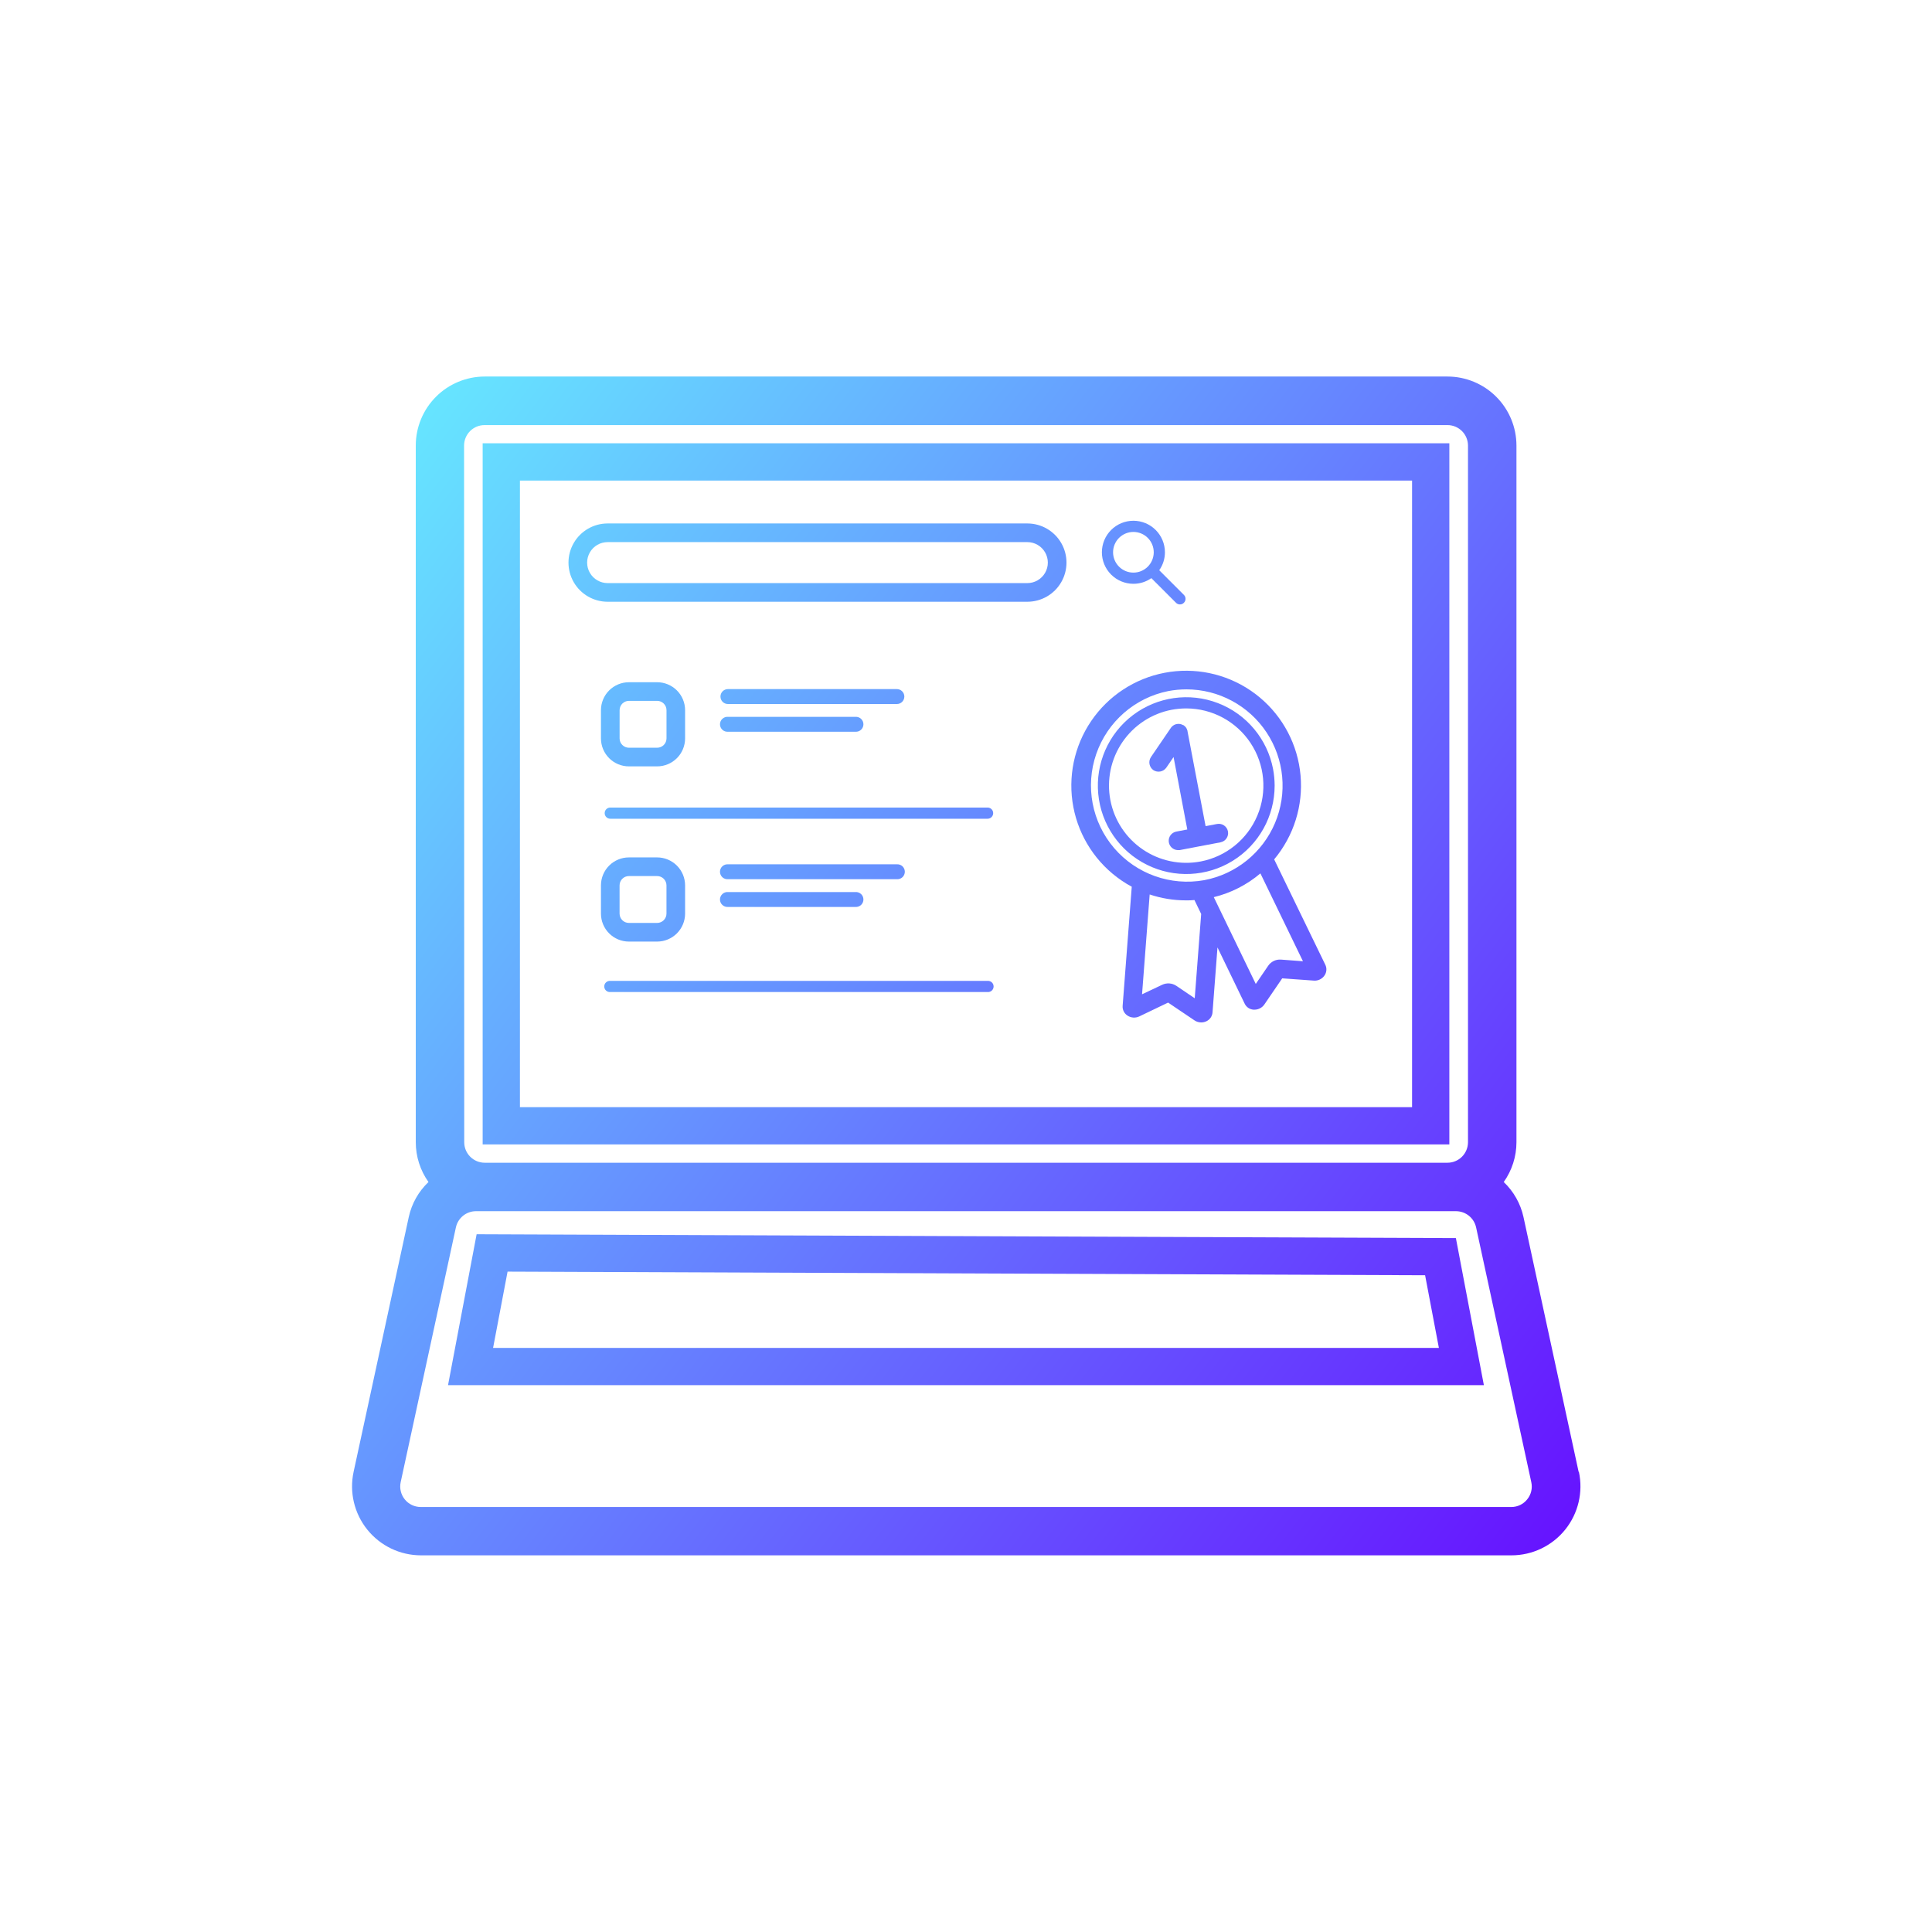
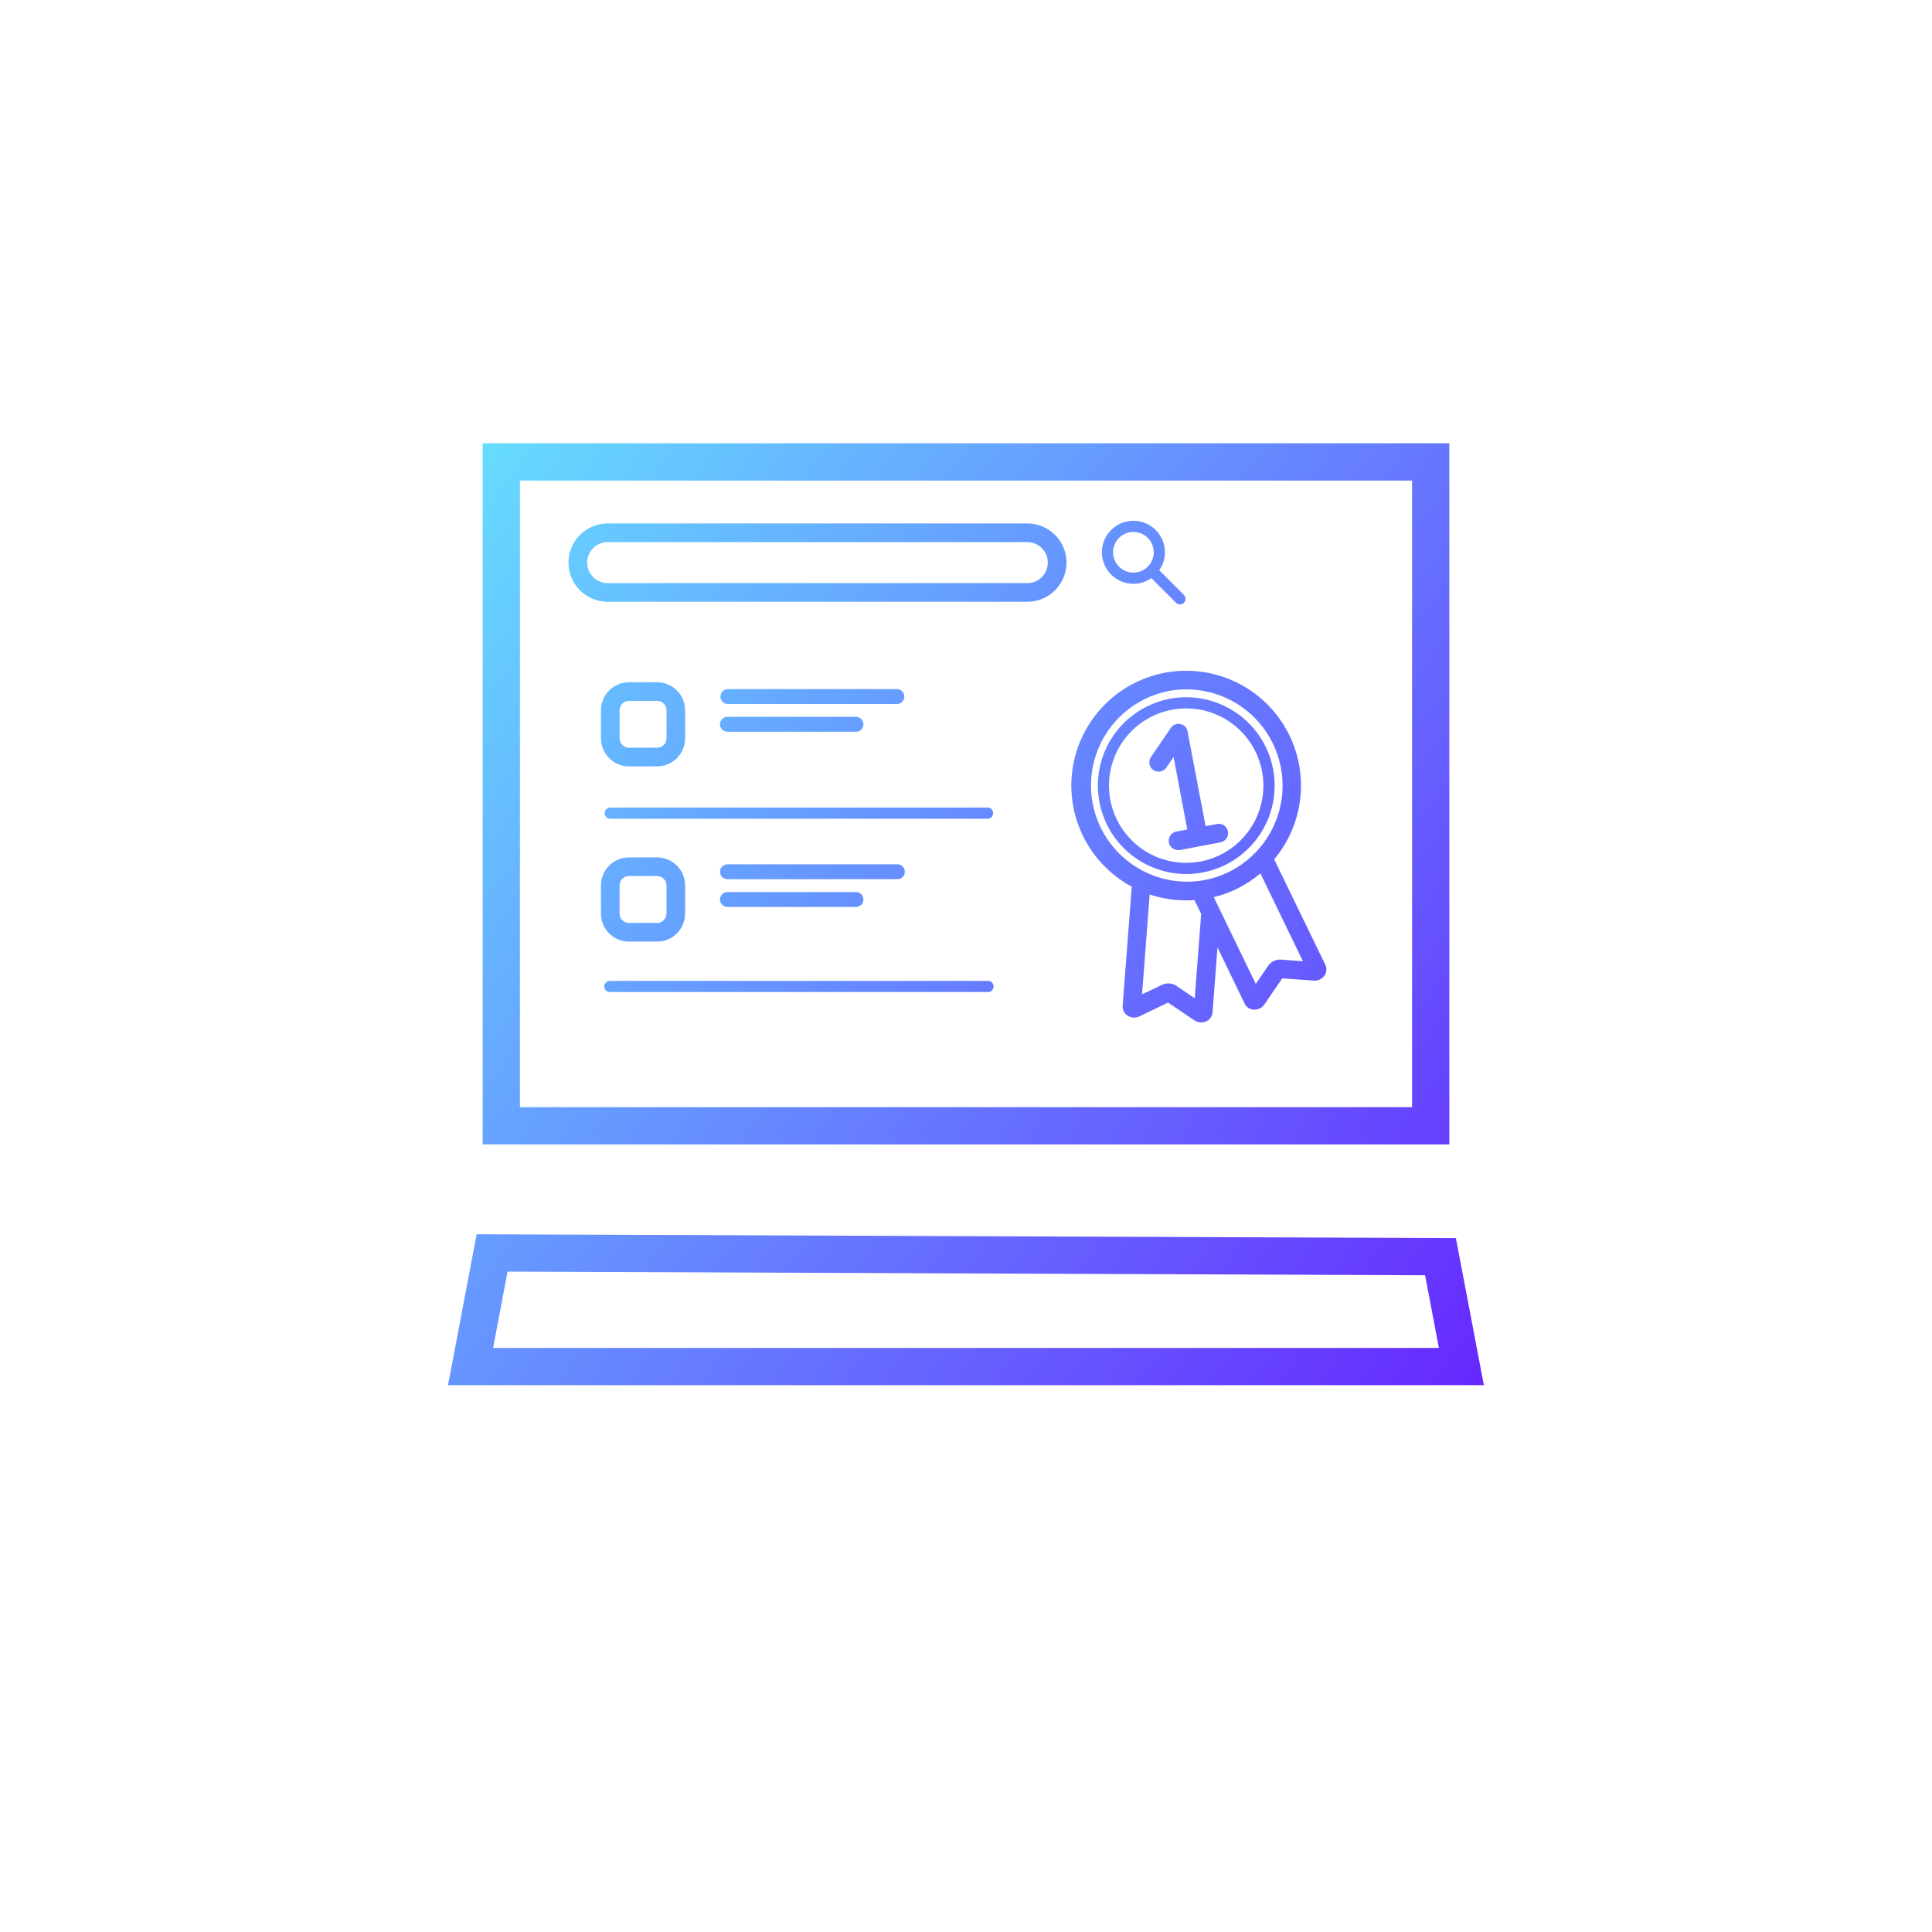
<svg xmlns="http://www.w3.org/2000/svg" viewBox="0 0 608.03 608.03">
  <defs>
    <clipPath id="clip-path">
      <path d="M496.82,463.23,479.46,383a21.58,21.58,0,0,0-6.21-11,21.64,21.64,0,0,0,4-12.52V140.2a21.73,21.73,0,0,0-21.7-21.7h-303a21.72,21.72,0,0,0-21.7,21.7V359.48a21.63,21.63,0,0,0,4,12.52,21.49,21.49,0,0,0-6.2,11l-17.36,80.19a21.7,21.7,0,0,0,21.2,26.3h343.2a21.71,21.71,0,0,0,21.21-26.3Zm-350.77-323a6.45,6.45,0,0,1,6.45-6.45h303A6.46,6.46,0,0,1,462,140.2V359.48a6.46,6.46,0,0,1-6.45,6.45h-303a6.45,6.45,0,0,1-6.45-6.45ZM480.63,471.88a6.37,6.37,0,0,1-5,2.4H132.41a6.46,6.46,0,0,1-6.31-7.82l17.38-80.19a6.47,6.47,0,0,1,6.29-5.09H458.25a6.49,6.49,0,0,1,6.3,5.09l17.37,80.19A6.35,6.35,0,0,1,480.63,471.88Z" style="fill:none" />
    </clipPath>
    <linearGradient id="Dégradé_sans_nom_16" x1="112.28" y1="-60.14" x2="597.83" y2="306.46" gradientTransform="translate(-51.04 180.85)" gradientUnits="userSpaceOnUse">
      <stop offset="0" stop-color="#6ff" />
      <stop offset="1" stop-color="#60f" />
    </linearGradient>
    <clipPath id="clip-path-2">
      <path d="M151.9,139.51V360.17H456.13V139.51ZM444.4,348.44H163.63V151.24H444.4Z" style="fill:none" />
    </clipPath>
    <clipPath id="clip-path-3">
      <path d="M467,435.94H141l9-47.5,308.19,1.21ZM155.18,424.21H452.84l-4.34-22.87L159.74,400.2Z" style="fill:none" />
    </clipPath>
    <clipPath id="clip-path-4">
      <path d="M323.32,189.38H191.23a12.32,12.32,0,1,1,0-24.64H323.32a12.32,12.32,0,0,1,0,24.64ZM191.23,170.61a6.45,6.45,0,1,0,0,12.9H323.32a6.45,6.45,0,0,0,0-12.9Z" style="fill:none" />
    </clipPath>
    <clipPath id="clip-path-5">
      <path d="M206.81,241.19h-8.89a8.8,8.8,0,0,1-8.79-8.8V223.5a8.8,8.8,0,0,1,8.79-8.79h8.89a8.8,8.8,0,0,1,8.8,8.79v8.89A8.81,8.81,0,0,1,206.81,241.19Zm-8.89-20.62A2.94,2.94,0,0,0,195,223.5v8.89a2.93,2.93,0,0,0,2.93,2.93h8.89a2.94,2.94,0,0,0,2.94-2.93V223.5a2.94,2.94,0,0,0-2.94-2.93Z" style="fill:none" />
    </clipPath>
    <clipPath id="clip-path-6">
      <path d="M206.81,296.33h-8.89a8.8,8.8,0,0,1-8.79-8.8v-8.89a8.8,8.8,0,0,1,8.79-8.8h8.89a8.81,8.81,0,0,1,8.8,8.8v8.89A8.81,8.81,0,0,1,206.81,296.33Zm-8.89-20.62a2.93,2.93,0,0,0-2.93,2.93v8.89a2.93,2.93,0,0,0,2.93,2.93h8.89a2.94,2.94,0,0,0,2.94-2.93v-8.89a2.94,2.94,0,0,0-2.94-2.93Z" style="fill:none" />
    </clipPath>
    <clipPath id="clip-path-7">
      <path d="M282.26,221.57H229.09a2.35,2.35,0,0,1,0-4.7h53.17a2.35,2.35,0,1,1,0,4.7Z" style="fill:none" />
    </clipPath>
    <clipPath id="clip-path-8">
      <path d="M310.81,257.67H192.06a1.76,1.76,0,1,1,0-3.52H310.81a1.76,1.76,0,0,1,0,3.52Z" style="fill:none" />
    </clipPath>
    <clipPath id="clip-path-9">
      <path d="M310.81,312.21H192.06a1.76,1.76,0,1,1,0-3.51H310.81a1.76,1.76,0,1,1,0,3.51Z" style="fill:none" />
    </clipPath>
    <clipPath id="clip-path-10">
      <path d="M269.23,230.29H229.09a2.35,2.35,0,1,1,0-4.69h40.14a2.35,2.35,0,1,1,0,4.69Z" style="fill:none" />
    </clipPath>
    <clipPath id="clip-path-11">
      <path d="M282.26,276.7H229.09a2.35,2.35,0,1,1,0-4.69h53.17a2.35,2.35,0,1,1,0,4.69Z" style="fill:none" />
    </clipPath>
    <clipPath id="clip-path-12">
      <path d="M269.23,285.43H229.09a2.35,2.35,0,1,1,0-4.69h40.14a2.35,2.35,0,1,1,0,4.69Z" style="fill:none" />
    </clipPath>
    <clipPath id="clip-path-13">
      <path d="M372.59,187.22l-7.76-7.76a9.76,9.76,0,0,0,1.79-5.65,9.92,9.92,0,1,0-9.93,9.92,9.81,9.81,0,0,0,5.66-1.78l7.75,7.75a1.71,1.71,0,0,0,1.24.52,1.68,1.68,0,0,0,1.25-.52A1.74,1.74,0,0,0,372.59,187.22ZM350.3,173.81a6.4,6.4,0,1,1,6.39,6.4A6.4,6.4,0,0,1,350.3,173.81Z" style="fill:none" />
    </clipPath>
    <clipPath id="clip-path-14">
      <path d="M417.11,303.65,401,270.46a35,35,0,0,0,2.17-2.88A36.14,36.14,0,1,0,353,277.13c1,.7,2.1,1.35,3.18,1.93l-2.87,37.53a3.33,3.33,0,0,0,1.48,3,3.77,3.77,0,0,0,3.74.3l9.09-4.36,8.32,5.61a3.77,3.77,0,0,0,2.1.63,3.64,3.64,0,0,0,1.64-.37,3.35,3.35,0,0,0,1.92-2.77l1.56-20.46,8.57,17.72a3.31,3.31,0,0,0,2.8,1.87h.28a3.79,3.79,0,0,0,3.1-1.63l5.62-8.23,9.95.71a3.7,3.7,0,0,0,3.37-1.63A3.33,3.33,0,0,0,417.11,303.65ZM376,314.17l-5.81-3.93a4.55,4.55,0,0,0-4.43-.32l-6.34,3,2.4-31.42a35.83,35.83,0,0,0,11.4,1.86c.9,0,1.79,0,2.69-.1l2.12,4.38ZM379,277a30.29,30.29,0,0,1-11.32-59.51,30.85,30.85,0,0,1,5.72-.54A30.29,30.29,0,0,1,379,277Zm24.13,25a4.48,4.48,0,0,0-4,1.92l-3.92,5.74L382,282.35a35.92,35.92,0,0,0,14.67-7.48l13.39,27.65Z" style="fill:none" />
    </clipPath>
    <clipPath id="clip-path-15">
      <path d="M400.66,242.05a27.82,27.82,0,1,0,.49,5.2A28.94,28.94,0,0,0,400.66,242.05Zm-22.8,29.07a24.3,24.3,0,0,1-9.08-47.75,25.29,25.29,0,0,1,4.56-.42,24.3,24.3,0,0,1,4.52,48.17Z" style="fill:none" />
    </clipPath>
    <clipPath id="clip-path-16">
      <path d="M384.12,265.09l-6.48,1.23-.27.05-6.12,1.17a2.56,2.56,0,0,1-.55,0,2.94,2.94,0,0,1-.54-5.82l3.5-.67-4.32-22.8-2.28,3.34a3,3,0,0,1-4.08.78,3,3,0,0,1-.78-4.08l6.14-9,.13-.19a3.15,3.15,0,0,1,.22-.29,2.47,2.47,0,0,1,.28-.28,2.43,2.43,0,0,1,.46-.33l.2-.1a1.56,1.56,0,0,1,.47-.17l.24-.06a2.81,2.81,0,0,1,1.64.16,1.37,1.37,0,0,1,.32.16s.06,0,.1,0l.14.09.17.14a1,1,0,0,1,.16.12,1.29,1.29,0,0,1,.16.17,2.15,2.15,0,0,1,.4.55.84.84,0,0,1,.11.21.08.08,0,0,1,0,.05,1.62,1.62,0,0,1,.13.33,1.17,1.17,0,0,1,.06.2s0,.07,0,.1L379.42,260l3.61-.68a2.93,2.93,0,0,1,1.09,5.76Z" style="fill:none" />
    </clipPath>
  </defs>
  <g id="Icons_services" data-name="Icons services">
    <g id="Référencement_V2" data-name="Référencement V2">
      <g style="clip-path:url(#clip-path)">
-         <rect x="86.83" y="86.83" width="434.37" height="434.37" style="fill:url(#Dégradé_sans_nom_16)" />
-       </g>
+         </g>
      <g style="clip-path:url(#clip-path-2)">
        <rect x="86.83" y="86.83" width="434.37" height="434.37" style="fill:url(#Dégradé_sans_nom_16)" />
      </g>
      <g style="clip-path:url(#clip-path-3)">
        <rect x="86.83" y="86.83" width="434.37" height="434.37" style="fill:url(#Dégradé_sans_nom_16)" />
      </g>
      <g style="clip-path:url(#clip-path-4)">
        <rect x="86.83" y="86.83" width="434.37" height="434.37" style="fill:url(#Dégradé_sans_nom_16)" />
      </g>
      <g style="clip-path:url(#clip-path-5)">
        <rect x="86.83" y="86.83" width="434.37" height="434.37" style="fill:url(#Dégradé_sans_nom_16)" />
      </g>
      <g style="clip-path:url(#clip-path-6)">
        <rect x="86.83" y="86.83" width="434.37" height="434.37" style="fill:url(#Dégradé_sans_nom_16)" />
      </g>
      <g style="clip-path:url(#clip-path-7)">
        <rect x="86.83" y="86.83" width="434.37" height="434.37" style="fill:url(#Dégradé_sans_nom_16)" />
      </g>
      <g style="clip-path:url(#clip-path-8)">
        <rect x="86.83" y="86.83" width="434.37" height="434.37" style="fill:url(#Dégradé_sans_nom_16)" />
      </g>
      <g style="clip-path:url(#clip-path-9)">
        <rect x="86.83" y="86.83" width="434.37" height="434.37" style="fill:url(#Dégradé_sans_nom_16)" />
      </g>
      <g style="clip-path:url(#clip-path-10)">
        <rect x="86.83" y="86.83" width="434.37" height="434.37" style="fill:url(#Dégradé_sans_nom_16)" />
      </g>
      <g style="clip-path:url(#clip-path-11)">
        <rect x="86.83" y="86.83" width="434.37" height="434.37" style="fill:url(#Dégradé_sans_nom_16)" />
      </g>
      <g style="clip-path:url(#clip-path-12)">
        <rect x="86.83" y="86.83" width="434.37" height="434.37" style="fill:url(#Dégradé_sans_nom_16)" />
      </g>
      <g style="clip-path:url(#clip-path-13)">
        <rect x="86.83" y="86.83" width="434.37" height="434.37" style="fill:url(#Dégradé_sans_nom_16)" />
      </g>
      <g style="clip-path:url(#clip-path-14)">
        <rect x="86.83" y="86.83" width="434.37" height="434.37" style="fill:url(#Dégradé_sans_nom_16)" />
      </g>
      <g style="clip-path:url(#clip-path-15)">
        <rect x="86.83" y="86.83" width="434.37" height="434.37" style="fill:url(#Dégradé_sans_nom_16)" />
      </g>
      <g style="clip-path:url(#clip-path-16)">
        <rect x="86.83" y="86.83" width="434.37" height="434.37" style="fill:url(#Dégradé_sans_nom_16)" />
      </g>
    </g>
  </g>
</svg>